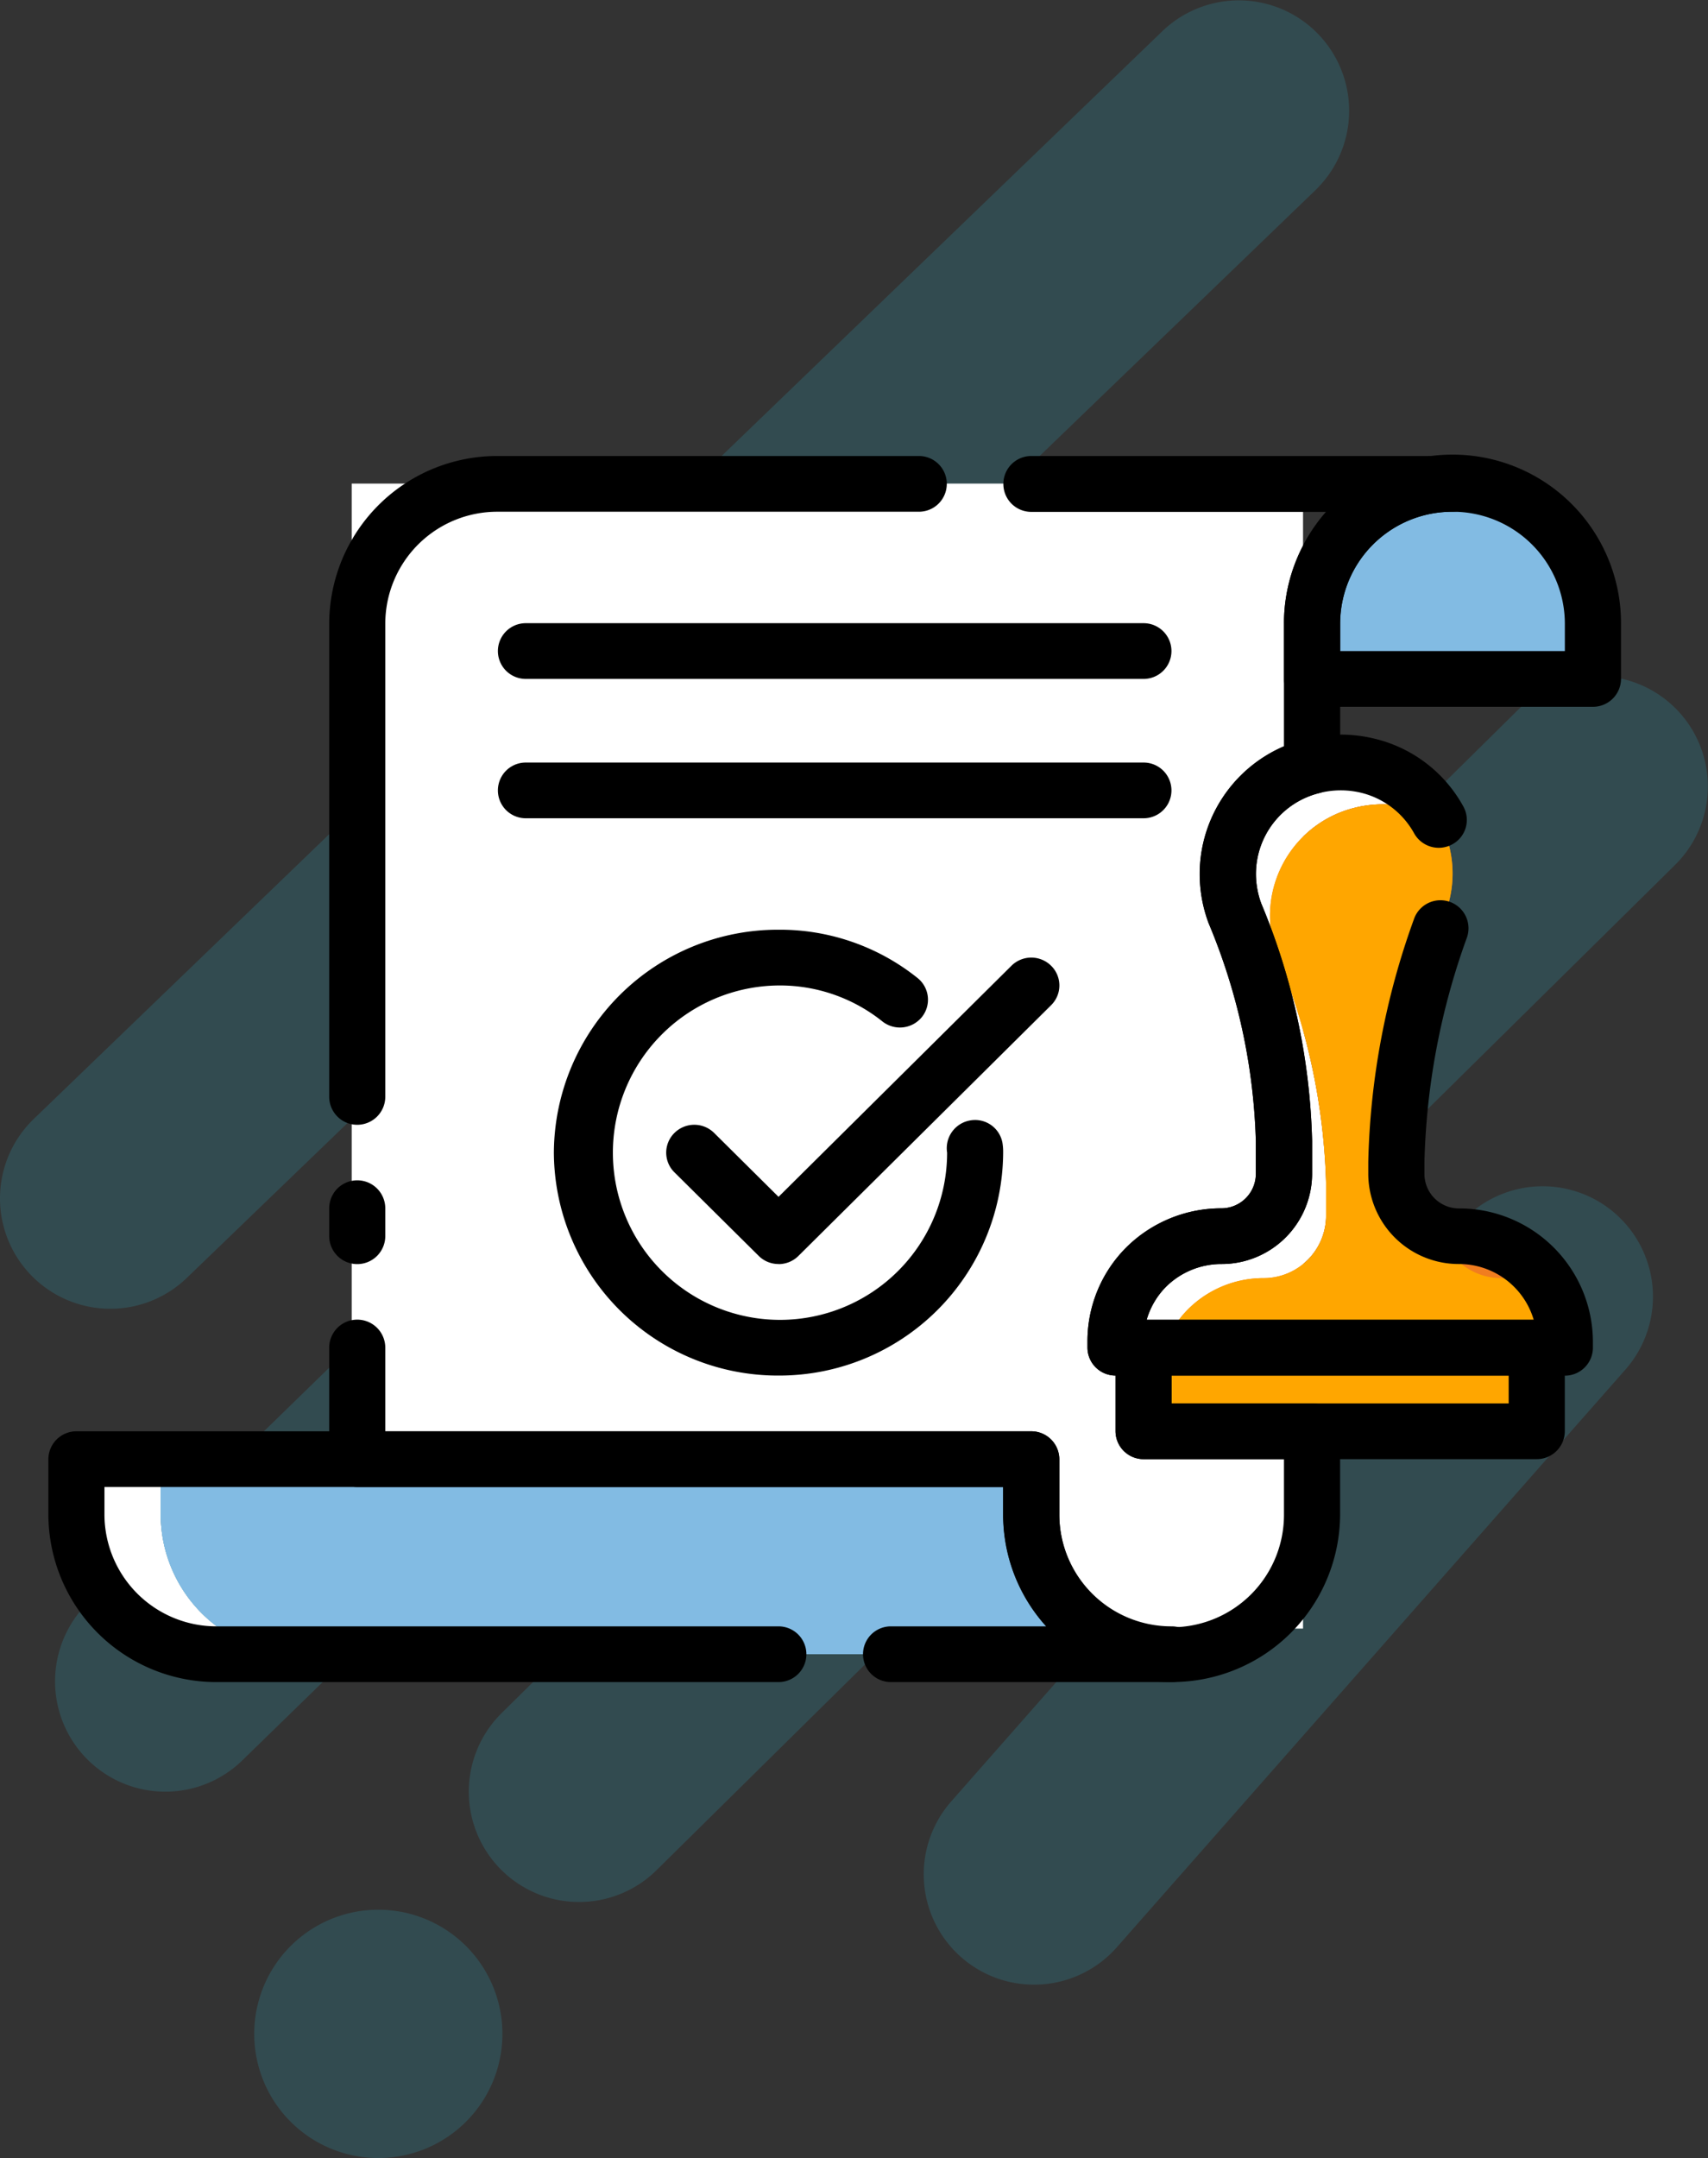
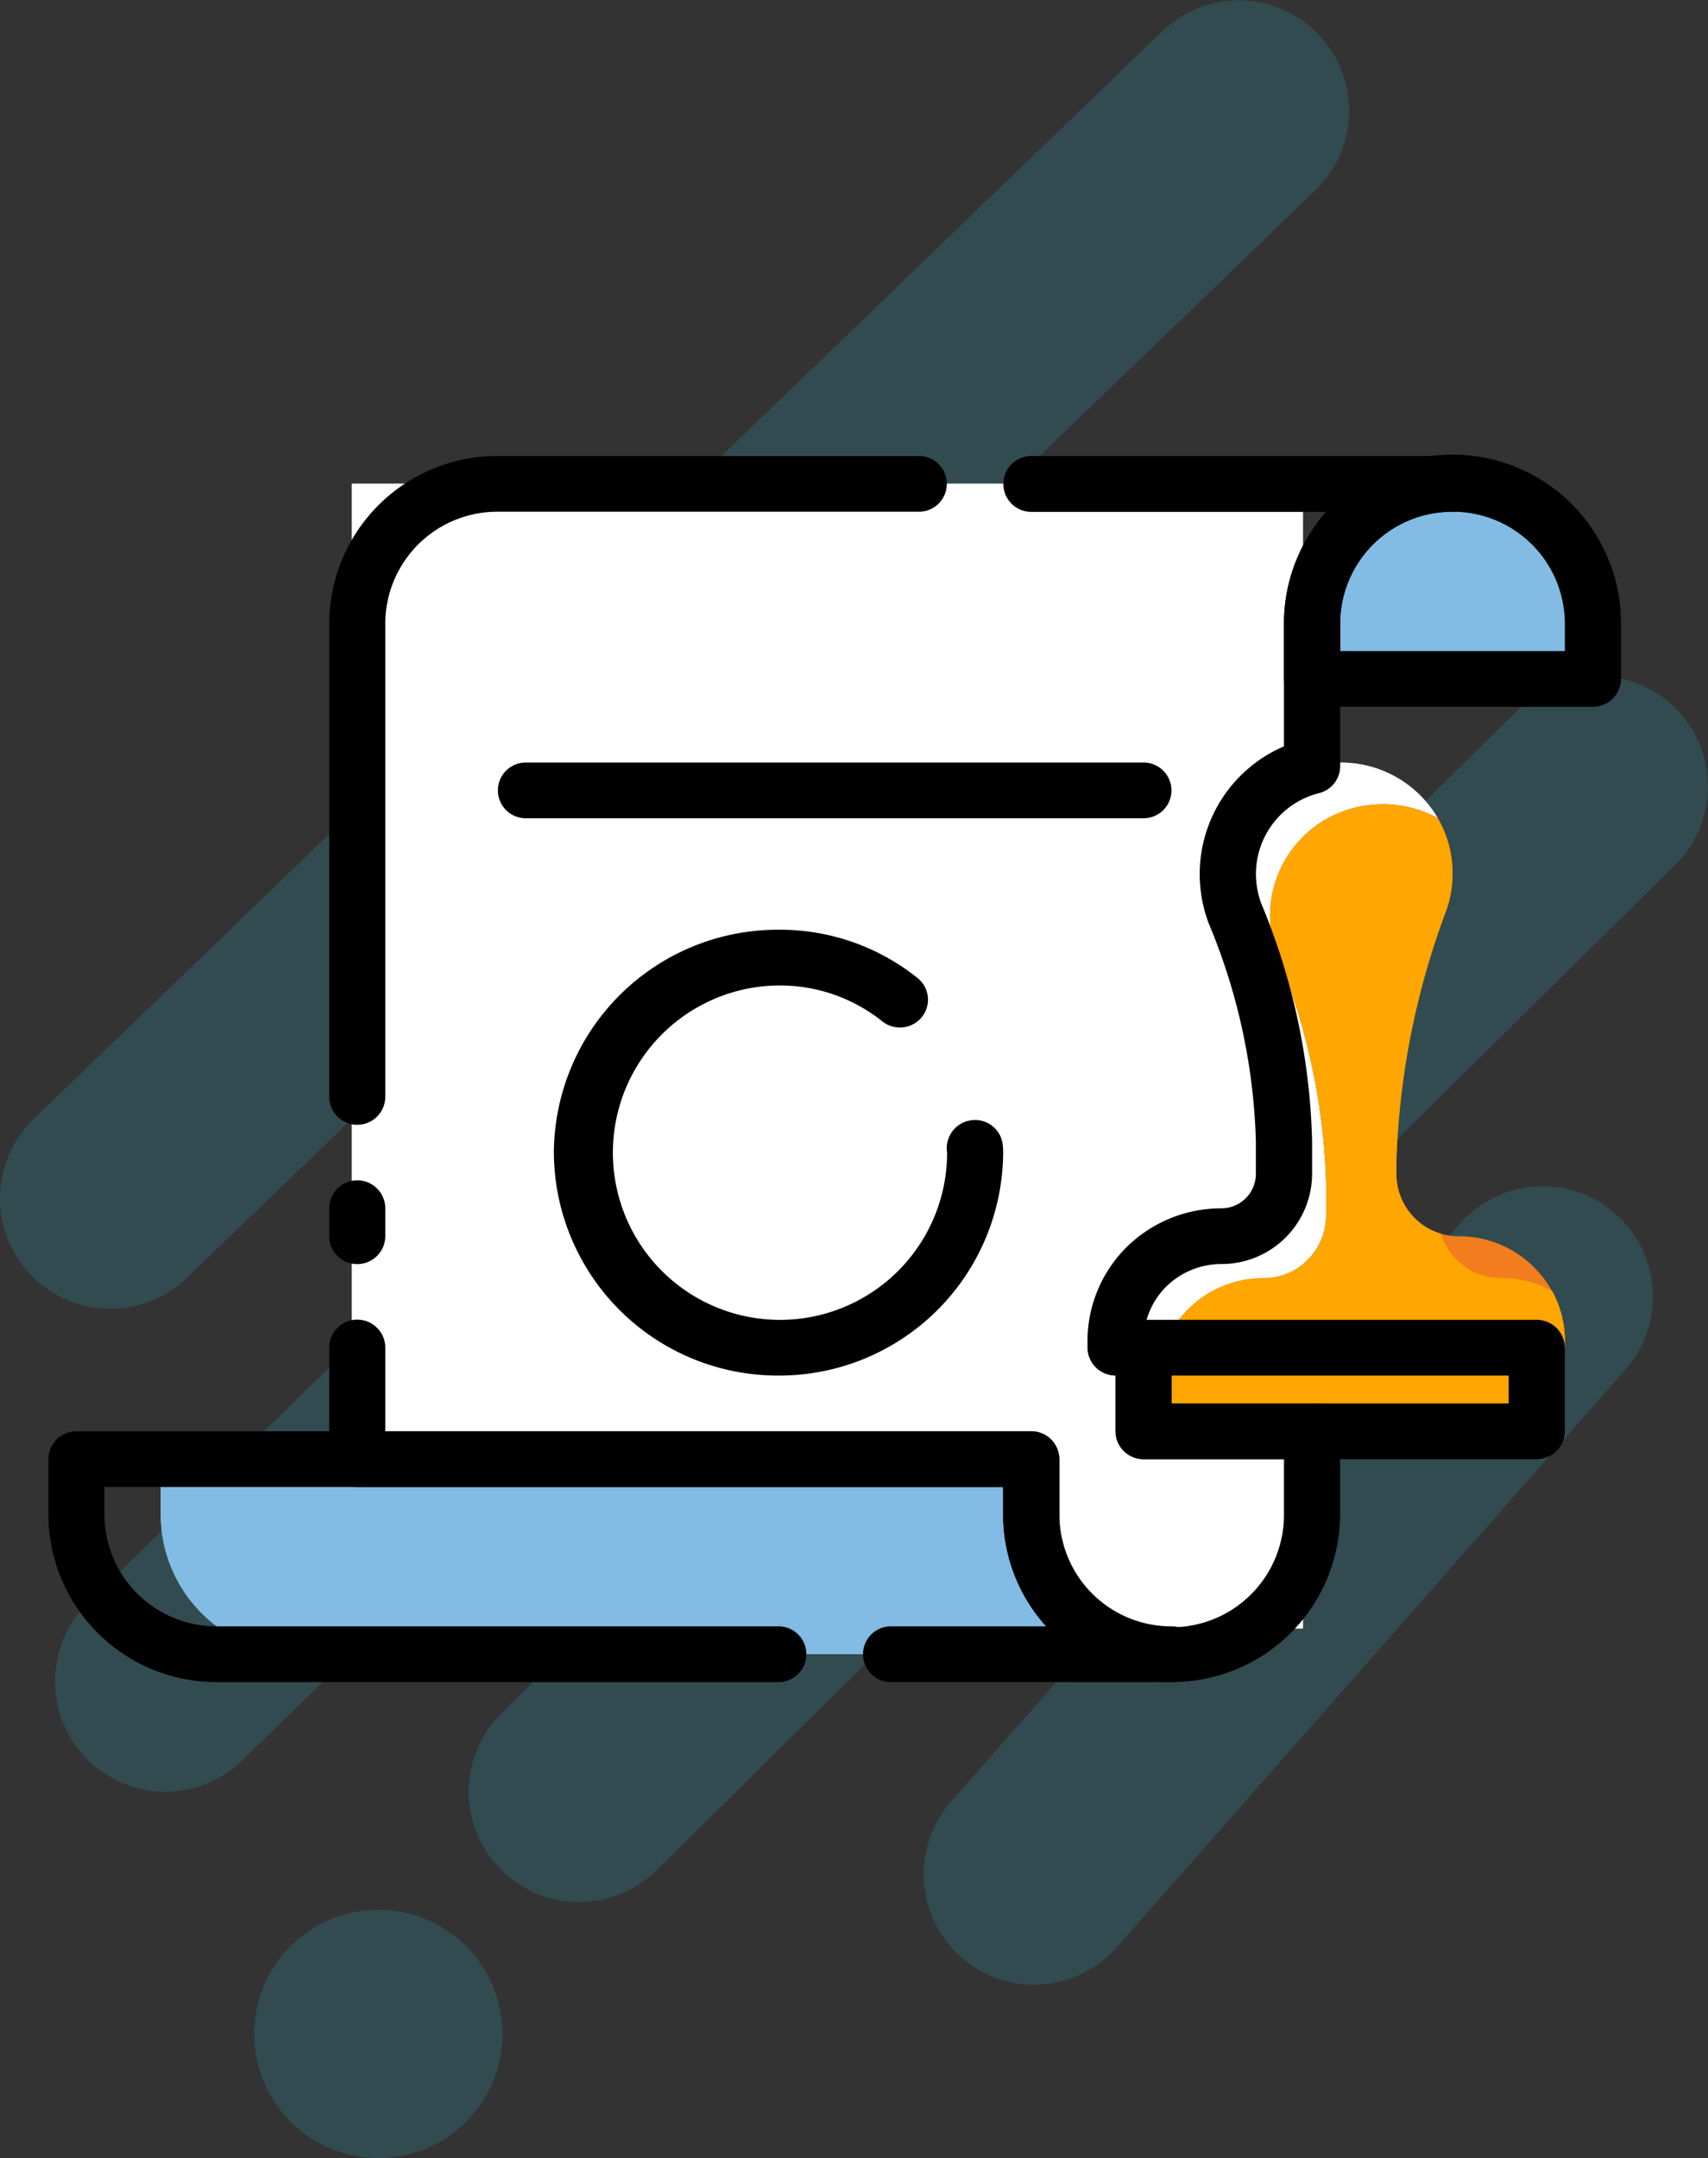
<svg xmlns="http://www.w3.org/2000/svg" id="Illustration_devis_boarding" data-name="Illustration/devis boarding" width="79.188" height="100" viewBox="0 0 79.188 100">
  <rect x="0" y="0" width="79.188" height="100" fill="#333333" stroke="none" />
  <path id="Combined_Shape" data-name="Combined Shape" d="M11.787,94.247A5.753,5.753,0,1,1,17.54,100,5.753,5.753,0,0,1,11.787,94.247Zm32.774-3.556a5.114,5.114,0,0,1-.571-7.084l.114-.134L67.68,56.709a5.114,5.114,0,0,1,7.789,6.627l-.114.133L51.779,90.234a5.116,5.116,0,0,1-7.218.457ZM23.207,86.613a5.114,5.114,0,0,1-.077-7.1l.125-.128L70.483,32.794a5.114,5.114,0,0,1,7.308,7.153l-.125.128L30.439,86.662a5.113,5.113,0,0,1-7.232-.049ZM4,81.476a5.115,5.115,0,0,1-.029-7.1l.126-.128L52.61,27.017a5.114,5.114,0,0,1,7.261,7.2l-.127.128L11.236,81.572A5.115,5.115,0,0,1,4,81.476ZM1.431,59.08a5.113,5.113,0,0,1,.011-7.106l.124-.124L53.906,1.431a5.114,5.114,0,0,1,7.22,7.241L61,8.8,8.662,59.216a5.114,5.114,0,0,1-7.231-.136Z" transform="translate(0 0)" fill="#33d8fa" opacity="0.15" />
  <g id="illustration" transform="translate(2.243 21.131)">
    <g id="Group" transform="translate(0 0)">
      <g id="Group_29" data-name="Group 29">
        <rect id="Rectangle" width="44.107" height="53.057" transform="translate(14.063 1.278)" fill="#fff" />
-         <path id="Fill_5" data-name="Fill 5" d="M10.416,9.039H6.51A6.486,6.486,0,0,1,0,2.582V0H3.906V2.582a6.486,6.486,0,0,0,6.51,6.456" transform="translate(1.302 46.484)" fill="#fff" />
        <path id="Fill_7" data-name="Fill 7" d="M46.872,9.039H6.51A6.486,6.486,0,0,1,0,2.582V0H40.362V2.582a6.486,6.486,0,0,0,6.51,6.456" transform="translate(5.208 46.484)" fill="#7fcfef" />
        <path id="Fill_9" data-name="Fill 9" d="M46.872,9.039H6.51A6.486,6.486,0,0,1,0,2.582V0H40.362V2.582a6.486,6.486,0,0,0,6.51,6.456" transform="translate(5.208 46.484)" fill="#82bbe3" />
        <path id="Fill_11" data-name="Fill 11" d="M13.02,6.456V9.039H0V6.456a6.51,6.51,0,0,1,13.02,0" transform="translate(58.59 1.291)" fill="#82bbe3" />
        <path id="Fill_13" data-name="Fill 13" d="M0,3.874H18.228V0H0Z" transform="translate(50.778 41.319)" fill="#ffa600" />
        <path id="Fill_15" data-name="Fill 15" d="M14.947,2.583a5.37,5.37,0,0,0-3.88-.478,5.162,5.162,0,0,0-3.906,5A5.235,5.235,0,0,0,7.486,8.91,29.632,29.632,0,0,1,9.765,19.472v1.537a2.894,2.894,0,0,1-2.9,2.879,4.955,4.955,0,0,0-3.476,1.42,4.691,4.691,0,0,0-1.133,1.808H0v-.3a4.873,4.873,0,0,1,1.432-3.448,4.955,4.955,0,0,1,3.476-1.42,2.894,2.894,0,0,0,2.9-2.879V17.535A29.632,29.632,0,0,0,5.533,6.973a5.235,5.235,0,0,1-.325-1.808,5.162,5.162,0,0,1,3.906-5A5.314,5.314,0,0,1,11.666.143a5.191,5.191,0,0,1,3.281,2.44" transform="translate(49.476 14.203)" fill="#fff" />
        <path id="Fill_16" data-name="Fill 16" d="M18.58,24.883v.3H0a4.691,4.691,0,0,1,1.133-1.808,4.955,4.955,0,0,1,3.476-1.42,2.894,2.894,0,0,0,2.9-2.879V17.535A29.632,29.632,0,0,0,5.234,6.973a5.235,5.235,0,0,1-.325-1.808,5.162,5.162,0,0,1,3.906-5,5.37,5.37,0,0,1,3.88.478V.659a4.8,4.8,0,0,1,.521,1.278A5.172,5.172,0,0,1,13.1,4.869a36.184,36.184,0,0,0-2.331,11.7v.568a2.893,2.893,0,0,0,2.07,2.763,2.952,2.952,0,0,0,.833.116,4.915,4.915,0,0,1,4.3,2.518l.026.026a4.852,4.852,0,0,1,.586,2.324" transform="translate(51.728 16.14)" fill="#f17d1f" />
        <path id="Fill_17" data-name="Fill 17" d="M18.58,24.883v.3H0a4.691,4.691,0,0,1,1.133-1.808,4.955,4.955,0,0,1,3.476-1.42,2.894,2.894,0,0,0,2.9-2.879V17.535A29.632,29.632,0,0,0,5.234,6.973a5.235,5.235,0,0,1-.325-1.808,5.162,5.162,0,0,1,3.906-5,5.37,5.37,0,0,1,3.88.478V.659a4.8,4.8,0,0,1,.521,1.278A5.172,5.172,0,0,1,13.1,4.869a36.184,36.184,0,0,0-2.331,11.7v.568a2.893,2.893,0,0,0,2.07,2.763,2.911,2.911,0,0,0,2.786,2.053,4.957,4.957,0,0,1,2.344.581l.026.026a4.852,4.852,0,0,1,.586,2.324" transform="translate(51.728 16.14)" fill="#ffa600" />
        <path id="Fill_18" data-name="Fill 18" d="M52.08,11.621H39.06a1.291,1.291,0,1,1,0-2.582h7.2a7.683,7.683,0,0,1-1.995-5.165V2.582H2.6V3.874A5.192,5.192,0,0,0,7.812,9.039h26.04a1.291,1.291,0,1,1,0,2.582H7.812A7.788,7.788,0,0,1,0,3.874V1.291A1.3,1.3,0,0,1,1.3,0H45.57a1.3,1.3,0,0,1,1.3,1.291V3.874A5.192,5.192,0,0,0,52.08,9.039a1.291,1.291,0,1,1,0,2.582" transform="translate(0 45.193)" />
        <path id="Fill_19" data-name="Fill 19" d="M14.322,11.621H1.3A1.3,1.3,0,0,1,0,10.33V7.747a7.812,7.812,0,0,1,15.624,0V10.33A1.3,1.3,0,0,1,14.322,11.621ZM7.812,2.583A5.192,5.192,0,0,0,2.6,7.747V9.039H13.02V7.747A5.192,5.192,0,0,0,7.812,2.583Z" transform="translate(57.288 0)" />
        <path id="Fill_20" data-name="Fill 20" d="M39.06,56.814a7.788,7.788,0,0,1-7.812-7.747V47.775H1.3A1.3,1.3,0,0,1,0,46.484V41.319a1.3,1.3,0,0,1,2.6,0v3.874H32.55a1.3,1.3,0,0,1,1.3,1.291v2.582a5.208,5.208,0,0,0,10.416,0V46.484h-6.51a1.3,1.3,0,0,1-1.3-1.291V42.611a1.3,1.3,0,0,1-1.3-1.291v-.3a6.143,6.143,0,0,1,1.807-4.354,6.257,6.257,0,0,1,4.4-1.805,1.6,1.6,0,0,0,1.6-1.588V31.738a28.1,28.1,0,0,0-2.194-10.1,6.529,6.529,0,0,1-.41-2.266,6.443,6.443,0,0,1,3.906-5.918v-5.7a7.681,7.681,0,0,1,1.995-5.165H32.55A1.291,1.291,0,1,1,32.55,0H52.08a1.291,1.291,0,1,1,0,2.582,5.192,5.192,0,0,0-5.208,5.165v6.624a1.293,1.293,0,0,1-.98,1.251,3.863,3.863,0,0,0-2.926,3.746,3.983,3.983,0,0,0,.246,1.366,30.5,30.5,0,0,1,2.358,11v1.537a4.193,4.193,0,0,1-4.205,4.171A3.65,3.65,0,0,0,38.8,38.494a3.594,3.594,0,0,0-.906,1.54,1.3,1.3,0,0,1,1.164,1.285V43.9h6.51a1.3,1.3,0,0,1,1.3,1.291v3.874a7.788,7.788,0,0,1-7.812,7.747" transform="translate(13.02)" />
        <path id="Fill_21" data-name="Fill 21" d="M1.3,30.99A1.3,1.3,0,0,1,0,29.7V7.747A7.788,7.788,0,0,1,7.812,0h19.53a1.291,1.291,0,1,1,0,2.582H7.812A5.192,5.192,0,0,0,2.6,7.747V29.7A1.3,1.3,0,0,1,1.3,30.99" transform="translate(13.02)" />
        <path id="Fill_22" data-name="Fill 22" d="M1.3,3.874A1.3,1.3,0,0,1,0,2.582V1.291a1.3,1.3,0,0,1,2.6,0V2.582A1.3,1.3,0,0,1,1.3,3.874" transform="translate(13.02 33.572)" />
        <path id="Fill_23" data-name="Fill 23" d="M19.53,6.456H1.3A1.3,1.3,0,0,1,0,5.165V1.291A1.3,1.3,0,0,1,1.3,0H19.53a1.3,1.3,0,0,1,1.3,1.291V5.165A1.3,1.3,0,0,1,19.53,6.456ZM2.6,2.583V3.874H18.228V2.583Z" transform="translate(49.476 40.028)" />
-         <path id="Fill_24" data-name="Fill 24" d="M22.134,29.7H1.3A1.3,1.3,0,0,1,0,28.409v-.3a6.143,6.143,0,0,1,1.807-4.354,6.257,6.257,0,0,1,4.4-1.805,1.6,1.6,0,0,0,1.6-1.588V18.828a28.1,28.1,0,0,0-2.194-10.1,6.529,6.529,0,0,1-.41-2.266A6.446,6.446,0,0,1,10.094.21,6.584,6.584,0,0,1,13.262.177,6.389,6.389,0,0,1,17.43,3.334a1.285,1.285,0,0,1-.518,1.752,1.306,1.306,0,0,1-1.767-.514,3.846,3.846,0,0,0-2.469-1.88,4.031,4.031,0,0,0-1.931.017A3.866,3.866,0,0,0,7.812,6.458a3.984,3.984,0,0,0,.246,1.366,30.5,30.5,0,0,1,2.358,11v1.537a4.193,4.193,0,0,1-4.205,4.171,3.65,3.65,0,0,0-2.562,1.048,3.58,3.58,0,0,0-.9,1.534H20.69a3.608,3.608,0,0,0-3.465-2.582,4.193,4.193,0,0,1-4.205-4.171V19.8A35.2,35.2,0,0,1,15.131,8.57a1.3,1.3,0,0,1,2.471.811A32.794,32.794,0,0,0,15.624,19.8v.568a1.6,1.6,0,0,0,1.6,1.588,6.192,6.192,0,0,1,6.211,6.159v.3a1.3,1.3,0,0,1-1.3,1.291" transform="translate(48.174 12.91)" />
        <path id="Fill_25" data-name="Fill 25" d="M10.416,20.66A10.385,10.385,0,0,1,0,10.33,10.385,10.385,0,0,1,10.416,0a10.206,10.206,0,0,1,6.442,2.235,1.286,1.286,0,0,1,.2,1.817,1.31,1.31,0,0,1-1.831.194,7.606,7.606,0,0,0-4.807-1.663,7.748,7.748,0,1,0,7.812,7.747,1.305,1.305,0,0,1,1.078-1.494A1.288,1.288,0,0,1,20.8,9.89a2.635,2.635,0,0,1,.03.44A10.385,10.385,0,0,1,10.416,20.66" transform="translate(23.436 21.951)" />
-         <path id="Fill_26" data-name="Fill 26" d="M5.208,14.2a1.3,1.3,0,0,1-.921-.378L.382,9.952a1.282,1.282,0,0,1,0-1.826,1.308,1.308,0,0,1,1.841,0l2.985,2.961L16.006.379a1.308,1.308,0,0,1,1.841,0,1.282,1.282,0,0,1,0,1.826L6.129,13.826a1.3,1.3,0,0,1-.921.378" transform="translate(28.644 23.242)" />
-         <path id="Fill_27" data-name="Fill 27" d="M29.946,2.582H1.3A1.291,1.291,0,1,1,1.3,0H29.946a1.291,1.291,0,1,1,0,2.582" transform="translate(20.832 7.747)" />
        <path id="Fill_28" data-name="Fill 28" d="M29.946,2.582H1.3A1.291,1.291,0,1,1,1.3,0H29.946a1.291,1.291,0,1,1,0,2.582" transform="translate(20.832 14.204)" />
      </g>
    </g>
  </g>
</svg>